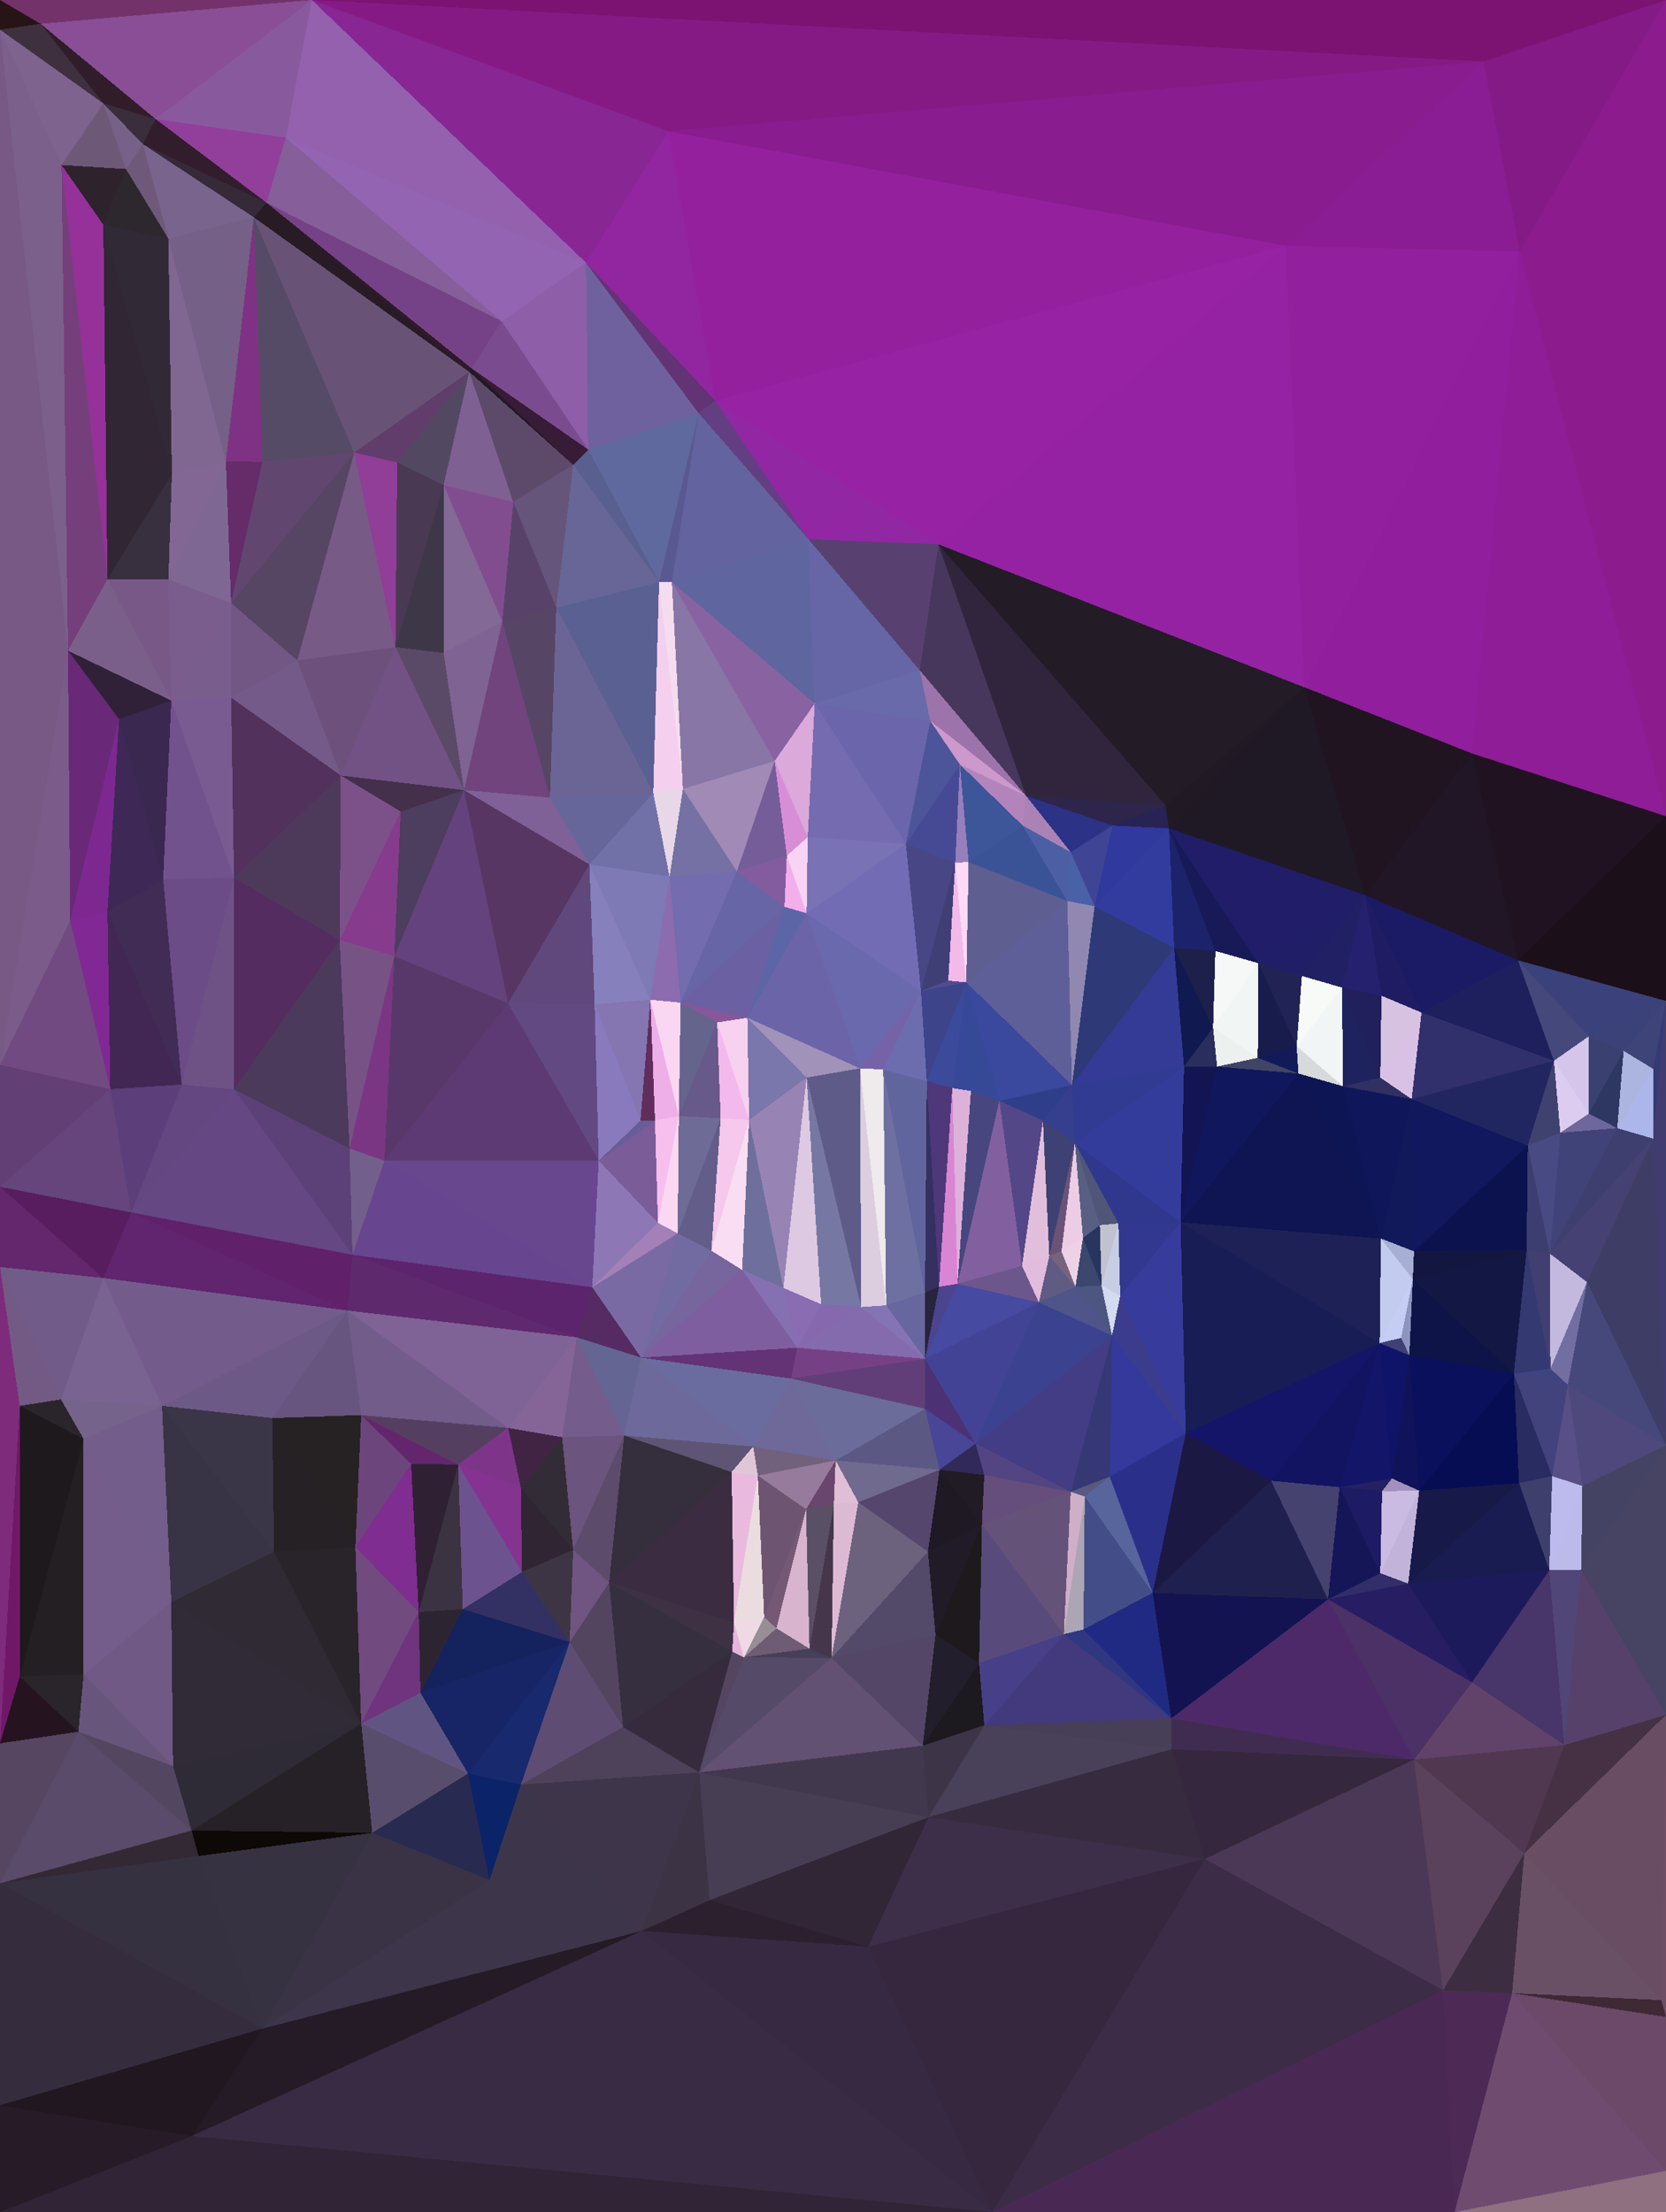
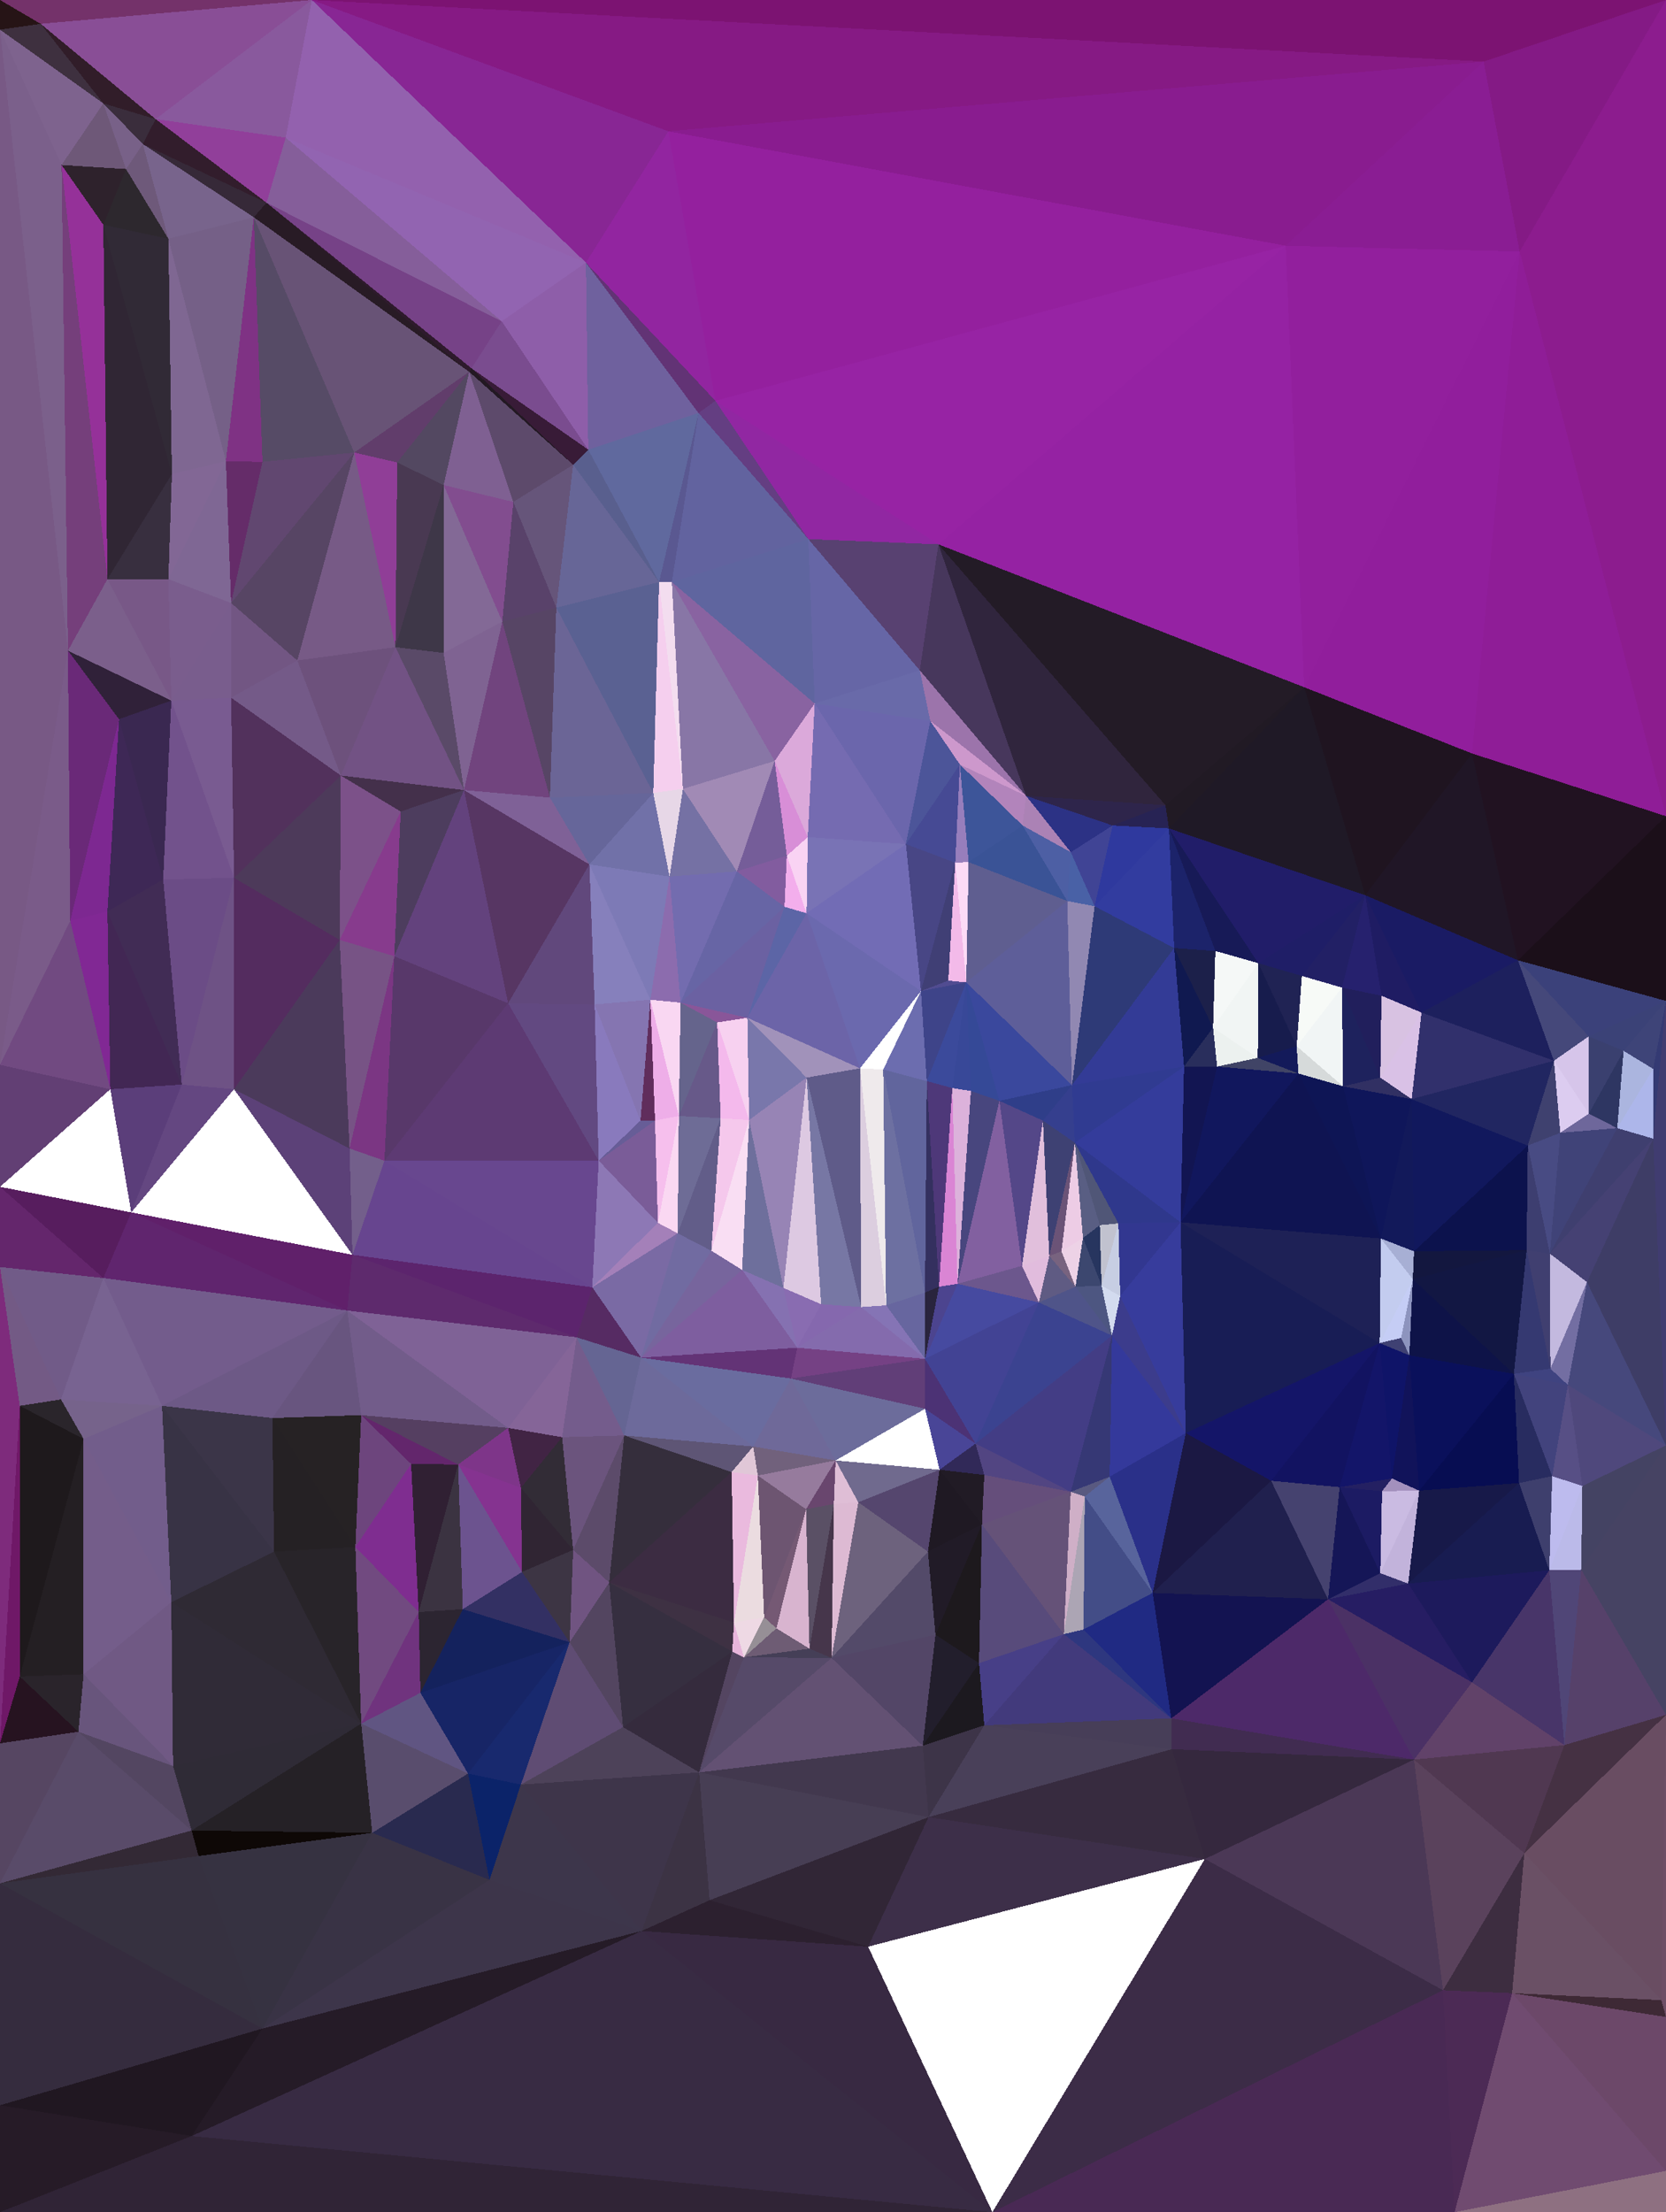
<svg xmlns="http://www.w3.org/2000/svg" width="2869" height="3808" shape-rendering="crispEdges">
  <polygon points="1389,1855 1481,1839 1287,1752" style="fill:rgb(161,146,186)" />
  <polygon points="1596,1861 1593,2225 1617,2215" style="fill:rgb(52,48,95)" />
  <polygon points="1481,1839 1389,1572 1287,1752" style="fill:rgb(108,100,168)" />
  <polygon points="1586,1706 1389,1572 1481,1839" style="fill:rgb(107,105,174)" />
-   <polygon points="1521,1841 1586,1706 1481,1839" style="fill:rgb(117,98,167)" />
  <polygon points="1389,1572 1351,1561 1287,1752" style="fill:rgb(92,101,166)" />
  <polygon points="1172,1726 1235,1760 1287,1752" style="fill:rgb(137,86,153)" />
  <polygon points="1287,1752 1290,1928 1389,1855" style="fill:rgb(121,119,171)" />
  <polygon points="1664,1691 1633,1688 1586,1706" style="fill:rgb(81,76,145)" />
  <polygon points="1586,1706 1560,1453 1389,1572" style="fill:rgb(114,108,181)" />
  <polygon points="1526,2247 1521,1841 1481,1839" style="fill:rgb(239,234,236)" />
  <polygon points="1521,1841 1596,1861 1586,1706" style="fill:rgb(108,109,175)" />
  <polygon points="1235,1760 1290,1928 1287,1752" style="fill:rgb(247,209,240)" />
  <polygon points="1389,1855 1483,2250 1481,1839" style="fill:rgb(95,91,137)" />
  <polygon points="1351,1561 1172,1726 1287,1752" style="fill:rgb(107,97,162)" />
  <polygon points="1235,1760 1241,1925 1290,1928" style="fill:rgb(244,185,236)" />
  <polygon points="1596,1861 1664,1691 1586,1706" style="fill:rgb(62,68,137)" />
  <polygon points="1391,1441 1355,1473 1389,1572" style="fill:rgb(249,211,243)" />
  <polygon points="1389,1572 1355,1473 1351,1561" style="fill:rgb(243,174,236)" />
  <polygon points="1351,1561 1269,1500 1172,1726" style="fill:rgb(103,101,165)" />
  <polygon points="1391,1441 1389,1572 1560,1453" style="fill:rgb(121,115,181)" />
  <polygon points="1169,1921 1241,1925 1235,1760" style="fill:rgb(103,89,137)" />
  <polygon points="1617,2215 1640,1873 1596,1861" style="fill:rgb(78,56,121)" />
  <polygon points="1596,1861 1640,1873 1664,1691" style="fill:rgb(59,74,155)" />
  <polygon points="1355,1473 1269,1500 1351,1561" style="fill:rgb(130,92,159)" />
  <polygon points="1560,1453 1586,1706 1645,1485" style="fill:rgb(72,70,133)" />
  <polygon points="1355,1473 1334,1310 1269,1500" style="fill:rgb(117,93,153)" />
  <polygon points="1153,1509 1120,1721 1172,1726" style="fill:rgb(140,108,174)" />
  <polygon points="1172,1726 1169,1921 1235,1760" style="fill:rgb(101,100,140)" />
  <polygon points="1721,1895 1672,1878 1649,2210" style="fill:rgb(72,70,126)" />
  <polygon points="1640,1873 1672,1878 1664,1691" style="fill:rgb(56,72,152)" />
  <polygon points="1645,1485 1586,1706 1633,1688" style="fill:rgb(64,63,117)" />
  <polygon points="1120,1721 1169,1921 1172,1726" style="fill:rgb(249,215,242)" />
  <polygon points="1241,1925 1225,2153 1290,1928" style="fill:rgb(245,200,236)" />
  <polygon points="1664,1691 1645,1485 1633,1688" style="fill:rgb(243,186,233)" />
  <polygon points="1176,1358 1153,1509 1269,1500" style="fill:rgb(117,113,164)" />
  <polygon points="1269,1500 1153,1509 1172,1726" style="fill:rgb(115,108,175)" />
  <polygon points="1796,1929 1721,1895 1760,2179" style="fill:rgb(84,71,136)" />
  <polygon points="1672,1878 1721,1895 1664,1691" style="fill:rgb(53,73,151)" />
  <polygon points="1664,1691 1668,1484 1645,1485" style="fill:rgb(252,218,246)" />
  <polygon points="1120,1721 1128,1929 1169,1921" style="fill:rgb(238,174,232)" />
  <polygon points="1167,2123 1225,2153 1241,1925" style="fill:rgb(98,93,137)" />
  <polygon points="1838,1551 1668,1484 1664,1691" style="fill:rgb(95,94,144)" />
  <polygon points="1645,1485 1653,1316 1560,1453" style="fill:rgb(70,74,148)" />
  <polygon points="1120,1721 1103,1929 1128,1929" style="fill:rgb(96,45,92)" />
  <polygon points="1015,1488 1024,1729 1120,1721" style="fill:rgb(134,128,188)" />
  <polygon points="1120,1721 1024,1729 1103,1929" style="fill:rgb(133,117,177)" />
  <polygon points="1403,1211 1334,1310 1391,1441" style="fill:rgb(219,169,218)" />
  <polygon points="1391,1441 1334,1310 1355,1473" style="fill:rgb(216,142,215)" />
  <polygon points="1403,1211 1391,1441 1560,1453" style="fill:rgb(117,107,177)" />
  <polygon points="1649,2210 1672,1878 1640,1873" style="fill:rgb(220,178,219)" />
  <polygon points="1721,1895 1846,1868 1664,1691" style="fill:rgb(58,72,157)" />
  <polygon points="1349,2217 1389,1855 1290,1928" style="fill:rgb(151,132,181)" />
  <polygon points="1334,1310 1176,1358 1269,1500" style="fill:rgb(161,138,181)" />
  <polygon points="1153,1509 1015,1488 1120,1721" style="fill:rgb(125,122,182)" />
  <polygon points="1796,1929 1846,1868 1721,1895" style="fill:rgb(47,62,137)" />
  <polygon points="1846,1868 1838,1551 1664,1691" style="fill:rgb(94,94,153)" />
  <polygon points="1668,1484 1653,1316 1645,1485" style="fill:rgb(151,126,188)" />
  <polygon points="1838,1551 1761,1421 1668,1484" style="fill:rgb(58,83,150)" />
  <polygon points="1135,1002 1125,1365 1176,1358" style="fill:rgb(245,207,238)" />
  <polygon points="1176,1358 1125,1365 1153,1509" style="fill:rgb(231,215,231)" />
  <polygon points="1167,2123 1169,1921 1133,2105" style="fill:rgb(250,216,242)" />
  <polygon points="1167,2123 1241,1925 1169,1921" style="fill:rgb(110,108,150)" />
  <polygon points="1125,1365 1015,1488 1153,1509" style="fill:rgb(113,113,168)" />
  <polygon points="1031,1998 1128,1929 1103,1929" style="fill:rgb(103,93,151)" />
  <polygon points="1133,2105 1169,1921 1128,1929" style="fill:rgb(246,191,237)" />
  <polygon points="875,1727 1031,1998 1024,1729" style="fill:rgb(98,73,129)" />
  <polygon points="1024,1729 1031,1998 1103,1929" style="fill:rgb(137,122,189)" />
  <polygon points="1031,1998 1133,2105 1128,1929" style="fill:rgb(122,92,152)" />
  <polygon points="1761,1421 1653,1316 1668,1484" style="fill:rgb(61,85,153)" />
  <polygon points="1373,2320 1104,2337 1362,2373" style="fill:rgb(99,51,118)" />
  <polygon points="1225,2153 1278,2186 1290,1928" style="fill:rgb(249,222,243)" />
  <polygon points="1278,2186 1225,2153 1104,2337" style="fill:rgb(119,101,157)" />
  <polygon points="1278,2186 1349,2217 1290,1928" style="fill:rgb(110,111,156)" />
  <polygon points="1796,1929 1851,1967 1846,1868" style="fill:rgb(53,63,142)" />
  <polygon points="1846,1868 1885,1560 1838,1551" style="fill:rgb(145,136,178)" />
  <polygon points="1807,2162 1851,1967 1796,1929" style="fill:rgb(62,65,115)" />
  <polygon points="2022,1632 1885,1560 1846,1868" style="fill:rgb(46,58,119)" />
  <polygon points="1838,1551 1844,1467 1761,1421" style="fill:rgb(77,95,164)" />
  <polygon points="1844,1467 1767,1370 1761,1421" style="fill:rgb(171,130,181)" />
  <polygon points="1761,1421 1767,1370 1653,1316" style="fill:rgb(178,132,187)" />
  <polygon points="1885,1560 1844,1467 1838,1551" style="fill:rgb(73,97,166)" />
  <polygon points="1349,2217 1414,2245 1389,1855" style="fill:rgb(221,201,226)" />
  <polygon points="1602,1241 1403,1211 1560,1453" style="fill:rgb(107,102,172)" />
  <polygon points="1334,1310 1157,1002 1176,1358" style="fill:rgb(136,118,166)" />
  <polygon points="1767,1370 1602,1241 1653,1316" style="fill:rgb(205,152,204)" />
  <polygon points="1653,1316 1602,1241 1560,1453" style="fill:rgb(76,85,153)" />
  <polygon points="1414,2245 1483,2250 1389,1855" style="fill:rgb(119,119,164)" />
  <polygon points="1593,2225 1596,1861 1521,1841" style="fill:rgb(97,101,157)" />
  <polygon points="1526,2247 1593,2225 1521,1841" style="fill:rgb(109,112,161)" />
  <polygon points="1483,2250 1526,2247 1481,1839" style="fill:rgb(220,206,223)" />
  <polygon points="1789,2242 1649,2210 1593,2339" style="fill:rgb(70,74,160)" />
  <polygon points="1593,2339 1649,2210 1617,2215" style="fill:rgb(76,68,143)" />
  <polygon points="1617,2215 1649,2210 1640,1873" style="fill:rgb(218,133,212)" />
  <polygon points="1015,1488 875,1727 1024,1729" style="fill:rgb(97,72,124)" />
  <polygon points="1789,2242 1760,2179 1649,2210" style="fill:rgb(108,87,141)" />
  <polygon points="1649,2210 1760,2179 1721,1895" style="fill:rgb(130,96,160)" />
  <polygon points="1760,2179 1807,2162 1796,1929" style="fill:rgb(225,191,220)" />
  <polygon points="1125,1365 947,1373 1015,1488" style="fill:rgb(102,102,154)" />
  <polygon points="1015,1488 799,1360 875,1727" style="fill:rgb(87,54,99)" />
  <polygon points="958,1046 947,1373 1125,1365" style="fill:rgb(107,101,150)" />
  <polygon points="2013,1426 1916,1421 1885,1560" style="fill:rgb(47,57,158)" />
  <polygon points="1885,1560 1916,1421 1844,1467" style="fill:rgb(64,68,149)" />
  <polygon points="1844,1467 1916,1421 1767,1370" style="fill:rgb(44,50,133)" />
  <polygon points="1767,1370 1584,1154 1602,1241" style="fill:rgb(156,116,171)" />
  <polygon points="1349,2217 1373,2320 1414,2245" style="fill:rgb(137,108,177)" />
  <polygon points="1414,2245 1373,2320 1483,2250" style="fill:rgb(133,104,174)" />
  <polygon points="1483,2250 1593,2339 1526,2247" style="fill:rgb(133,116,181)" />
  <polygon points="1593,2339 1617,2215 1593,2225" style="fill:rgb(41,36,61)" />
  <polygon points="1760,2179 1789,2242 1807,2162" style="fill:rgb(225,188,221)" />
  <polygon points="1278,2186 1373,2320 1349,2217" style="fill:rgb(133,113,177)" />
  <polygon points="1104,2337 1225,2153 1167,2123" style="fill:rgb(113,107,161)" />
  <polygon points="1807,2162 1828,2154 1851,1967" style="fill:rgb(107,83,119)" />
  <polygon points="1616,937 1584,1154 1767,1370" style="fill:rgb(71,55,92)" />
  <polygon points="1602,1241 1584,1154 1403,1211" style="fill:rgb(105,106,169)" />
  <polygon points="1828,2154 1865,2131 1851,1967" style="fill:rgb(237,204,229)" />
  <polygon points="2039,1836 2022,1632 1846,1868" style="fill:rgb(51,59,150)" />
  <polygon points="1865,2131 1894,2109 1851,1967" style="fill:rgb(89,94,131)" />
  <polygon points="2039,1836 1846,1868 1851,1967" style="fill:rgb(48,59,145)" />
  <polygon points="1031,1998 1020,2216 1133,2105" style="fill:rgb(141,120,181)" />
  <polygon points="1133,2105 1020,2216 1167,2123" style="fill:rgb(164,128,185)" />
  <polygon points="662,1998 1020,2216 1031,1998" style="fill:rgb(104,71,143)" />
  <polygon points="2033,2104 2039,1836 1851,1967" style="fill:rgb(52,60,155)" />
  <polygon points="1828,2154 1852,2215 1865,2131" style="fill:rgb(237,210,230)" />
  <polygon points="1897,2213 1926,2106 1894,2109" style="fill:rgb(193,194,207)" />
  <polygon points="1807,2162 1852,2215 1828,2154" style="fill:rgb(120,99,127)" />
  <polygon points="1593,2339 1593,2225 1526,2247" style="fill:rgb(103,102,159)" />
  <polygon points="1897,2213 1894,2109 1865,2131" style="fill:rgb(39,53,95)" />
  <polygon points="1894,2109 1926,2106 1851,1967" style="fill:rgb(80,86,119)" />
  <polygon points="1373,2320 1593,2339 1483,2250" style="fill:rgb(132,107,173)" />
  <polygon points="1104,2337 1373,2320 1278,2186" style="fill:rgb(126,94,159)" />
  <polygon points="1373,2320 1362,2373 1593,2339" style="fill:rgb(117,65,132)" />
  <polygon points="1897,2213 1915,2299 1929,2231" style="fill:rgb(211,219,239)" />
  <polygon points="1789,2242 1852,2215 1807,2162" style="fill:rgb(95,91,131)" />
  <polygon points="2022,1632 2013,1426 1885,1560" style="fill:rgb(50,60,159)" />
  <polygon points="1916,1421 2007,1386 1767,1370" style="fill:rgb(46,37,75)" />
  <polygon points="2093,1637 2013,1426 2022,1632" style="fill:rgb(28,35,106)" />
  <polygon points="2096,1836 2089,1769 2039,1836" style="fill:rgb(41,46,92)" />
  <polygon points="2039,1836 2089,1769 2022,1632" style="fill:rgb(16,25,80)" />
  <polygon points="1020,2216 1104,2337 1167,2123" style="fill:rgb(122,106,164)" />
  <polygon points="2246,1183 2007,1386 2013,1426" style="fill:rgb(33,26,36)" />
  <polygon points="2013,1426 2007,1386 1916,1421" style="fill:rgb(39,35,84)" />
  <polygon points="1897,2213 1852,2215 1915,2299" style="fill:rgb(77,86,129)" />
  <polygon points="1852,2215 1897,2213 1865,2131" style="fill:rgb(60,71,111)" />
  <polygon points="2033,2104 2096,1836 2039,1836" style="fill:rgb(18,21,82)" />
  <polygon points="2089,1769 2093,1637 2022,1632" style="fill:rgb(28,32,74)" />
  <polygon points="2033,2104 1851,1967 1926,2106" style="fill:rgb(47,56,140)" />
  <polygon points="2089,1769 2167,1658 2093,1637" style="fill:rgb(245,248,247)" />
  <polygon points="607,2160 993,2302 1020,2216" style="fill:rgb(92,36,109)" />
  <polygon points="1020,2216 993,2302 1104,2337" style="fill:rgb(86,43,99)" />
  <polygon points="865,1070 799,1360 947,1373" style="fill:rgb(113,68,126)" />
  <polygon points="947,1373 799,1360 1015,1488" style="fill:rgb(127,97,151)" />
  <polygon points="875,1727 662,1998 1031,1998" style="fill:rgb(93,58,115)" />
  <polygon points="1157,1002 1334,1310 1403,1211" style="fill:rgb(137,99,161)" />
  <polygon points="1362,2373 1593,2425 1593,2339" style="fill:rgb(97,62,120)" />
  <polygon points="1593,2339 1680,2485 1789,2242" style="fill:rgb(66,67,148)" />
  <polygon points="1439,2514 1593,2425 1362,2373" style="fill:rgb(108,108,155)" />
  <polygon points="1915,2299 1852,2215 1789,2242" style="fill:rgb(79,84,137)" />
  <polygon points="1897,2213 1929,2231 1926,2106" style="fill:rgb(199,206,227)" />
  <polygon points="1929,2231 2033,2104 1926,2106" style="fill:rgb(50,55,144)" />
  <polygon points="799,1360 679,1646 875,1727" style="fill:rgb(99,66,125)" />
  <polygon points="2166,1821 2167,1658 2089,1769" style="fill:rgb(241,245,244)" />
  <polygon points="2093,1637 2167,1658 2013,1426" style="fill:rgb(23,26,87)" />
  <polygon points="2166,1821 2089,1769 2096,1836" style="fill:rgb(236,241,239)" />
  <polygon points="2236,1848 2166,1821 2096,1836" style="fill:rgb(64,68,102)" />
  <polygon points="1680,2485 1915,2299 1789,2242" style="fill:rgb(59,67,144)" />
  <polygon points="1929,2231 2042,2467 2033,2104" style="fill:rgb(55,60,156)" />
  <polygon points="1392,928 1157,1002 1403,1211" style="fill:rgb(95,101,159)" />
  <polygon points="1075,2471 1297,2490 1104,2337" style="fill:rgb(109,106,155)" />
  <polygon points="1104,2337 1297,2490 1362,2373" style="fill:rgb(106,108,159)" />
  <polygon points="1157,1002 1135,1002 1176,1358" style="fill:rgb(243,221,239)" />
  <polygon points="1297,2490 1439,2514 1362,2373" style="fill:rgb(111,105,153)" />
  <polygon points="1593,2425 1680,2485 1593,2339" style="fill:rgb(76,50,117)" />
  <polygon points="587,1335 690,1397 799,1360" style="fill:rgb(68,48,75)" />
  <polygon points="799,1360 690,1397 679,1646" style="fill:rgb(77,61,94)" />
  <polygon points="602,1977 662,1998 679,1646" style="fill:rgb(123,54,131)" />
  <polygon points="679,1646 662,1998 875,1727" style="fill:rgb(88,56,106)" />
  <polygon points="1616,937 1392,928 1584,1154" style="fill:rgb(88,65,113)" />
  <polygon points="1584,1154 1392,928 1403,1211" style="fill:rgb(102,102,166)" />
  <polygon points="987,800 958,1046 1135,1002" style="fill:rgb(103,102,151)" />
  <polygon points="1618,2530 1680,2485 1593,2425" style="fill:rgb(73,69,151)" />
  <polygon points="2007,1386 1616,937 1767,1370" style="fill:rgb(48,37,61)" />
  <polygon points="993,2302 1075,2471 1104,2337" style="fill:rgb(101,101,147)" />
  <polygon points="1297,2490 1305,2540 1439,2514" style="fill:rgb(113,97,124)" />
  <polygon points="968,2474 1075,2471 993,2302" style="fill:rgb(116,92,140)" />
  <polygon points="1260,2534 1305,2540 1297,2490" style="fill:rgb(224,199,215)" />
-   <polygon points="1439,2514 1618,2530 1593,2425" style="fill:rgb(92,88,132)" />
  <polygon points="884,864 958,1046 987,800" style="fill:rgb(102,85,122)" />
  <polygon points="1135,1002 958,1046 1125,1365" style="fill:rgb(90,97,146)" />
  <polygon points="1075,2471 1260,2534 1297,2490" style="fill:rgb(94,85,117)" />
  <polygon points="2236,1848 2233,1801 2166,1821" style="fill:rgb(19,26,90)" />
  <polygon points="2166,1821 2233,1801 2167,1658" style="fill:rgb(23,28,77)" />
  <polygon points="2236,1848 2096,1836 2033,2104" style="fill:rgb(17,23,93)" />
  <polygon points="1478,2586 1618,2530 1439,2514" style="fill:rgb(112,106,142)" />
  <polygon points="2233,1801 2242,1680 2167,1658" style="fill:rgb(32,35,84)" />
  <polygon points="2167,1658 2351,1541 2013,1426" style="fill:rgb(33,29,105)" />
  <polygon points="2313,1870 2236,1848 2378,2132" style="fill:rgb(14,21,85)" />
  <polygon points="2233,1801 2311,1700 2242,1680" style="fill:rgb(247,250,247)" />
  <polygon points="690,1397 585,1618 679,1646" style="fill:rgb(135,59,141)" />
  <polygon points="585,1618 602,1977 679,1646" style="fill:rgb(119,83,133)" />
  <polygon points="875,2458 968,2474 993,2302" style="fill:rgb(133,101,152)" />
  <polygon points="764,1124 865,1070 764,835" style="fill:rgb(131,105,150)" />
  <polygon points="958,1046 865,1070 947,1373" style="fill:rgb(87,69,101)" />
  <polygon points="1691,2624 1695,2539 1618,2530" style="fill:rgb(33,27,37)" />
  <polygon points="1618,2530 1695,2539 1680,2485" style="fill:rgb(49,41,88)" />
  <polygon points="1680,2485 1844,2568 1915,2299" style="fill:rgb(67,61,133)" />
  <polygon points="1436,2589 1439,2514 1388,2598" style="fill:rgb(105,70,110)" />
  <polygon points="1436,2589 1478,2586 1439,2514" style="fill:rgb(223,190,214)" />
  <polygon points="1388,2598 1439,2514 1305,2540" style="fill:rgb(150,123,157)" />
  <polygon points="875,2458 993,2302 598,2256" style="fill:rgb(127,98,150)" />
  <polygon points="1075,2471 1049,2724 1260,2534" style="fill:rgb(53,46,60)" />
  <polygon points="1316,2784 1388,2598 1305,2540" style="fill:rgb(109,85,113)" />
  <polygon points="1316,2784 1305,2540 1264,2793" style="fill:rgb(235,220,224)" />
  <polygon points="1432,2854 1598,2671 1478,2586" style="fill:rgb(109,98,125)" />
  <polygon points="865,1070 764,1124 799,1360" style="fill:rgb(127,99,146)" />
  <polygon points="690,1397 587,1335 585,1618" style="fill:rgb(124,81,137)" />
  <polygon points="2313,1870 2311,1700 2233,1801" style="fill:rgb(241,245,245)" />
  <polygon points="2242,1680 2351,1541 2167,1658" style="fill:rgb(31,30,103)" />
  <polygon points="2007,1386 2246,1183 1616,937" style="fill:rgb(35,27,38)" />
  <polygon points="607,2160 1020,2216 662,1998" style="fill:rgb(103,69,143)" />
  <polygon points="968,2474 987,2668 1075,2471" style="fill:rgb(107,84,125)" />
  <polygon points="2431,1892 2313,1870 2378,2132" style="fill:rgb(15,22,90)" />
  <polygon points="2236,1848 2313,1870 2233,1801" style="fill:rgb(214,218,218)" />
  <polygon points="2042,2467 1929,2231 1915,2299" style="fill:rgb(60,60,140)" />
  <polygon points="598,2256 607,2160 226,2087" style="fill:rgb(96,32,106)" />
  <polygon points="602,1977 607,2160 662,1998" style="fill:rgb(115,95,139)" />
  <polygon points="681,1114 587,1335 799,1360" style="fill:rgb(114,82,132)" />
  <polygon points="1598,2671 1691,2624 1618,2530" style="fill:rgb(31,25,35)" />
  <polygon points="1695,2539 1844,2568 1680,2485" style="fill:rgb(82,69,130)" />
  <polygon points="1598,2671 1618,2530 1478,2586" style="fill:rgb(85,70,110)" />
  <polygon points="1691,2624 1844,2568 1695,2539" style="fill:rgb(101,78,123)" />
  <polygon points="1844,2568 1911,2542 1915,2299" style="fill:rgb(54,56,117)" />
  <polygon points="2379,1714 2351,1541 2311,1700" style="fill:rgb(38,33,110)" />
  <polygon points="2311,1700 2351,1541 2242,1680" style="fill:rgb(34,32,101)" />
  <polygon points="764,835 681,1114 764,1124" style="fill:rgb(62,55,72)" />
  <polygon points="764,1124 681,1114 799,1360" style="fill:rgb(90,74,104)" />
  <polygon points="884,864 865,1070 958,1046" style="fill:rgb(89,66,106)" />
  <polygon points="1432,2854 1478,2586 1436,2589" style="fill:rgb(221,186,211)" />
  <polygon points="1832,2813 1868,2576 1844,2568" style="fill:rgb(207,175,199)" />
  <polygon points="1844,2568 1868,2576 1911,2542" style="fill:rgb(89,89,128)" />
  <polygon points="1394,2838 1436,2589 1388,2598" style="fill:rgb(90,80,101)" />
  <polygon points="1832,2813 1844,2568 1691,2624" style="fill:rgb(101,82,120)" />
  <polygon points="2377,1855 2379,1714 2311,1700" style="fill:rgb(33,31,92)" />
  <polygon points="2189,2549 2042,2467 1985,2742" style="fill:rgb(27,24,67)" />
  <polygon points="1911,2542 2042,2467 1915,2299" style="fill:rgb(52,57,155)" />
  <polygon points="2431,1892 2377,1855 2313,1870" style="fill:rgb(49,48,99)" />
  <polygon points="2313,1870 2377,1855 2311,1700" style="fill:rgb(30,34,93)" />
  <polygon points="403,1875 607,2160 602,1977" style="fill:rgb(92,65,120)" />
  <polygon points="607,2160 598,2256 993,2302" style="fill:rgb(94,42,109)" />
  <polygon points="789,2521 897,2561 875,2458" style="fill:rgb(126,53,137)" />
  <polygon points="875,2458 897,2561 968,2474" style="fill:rgb(65,36,68)" />
  <polygon points="2351,1541 2246,1183 2013,1426" style="fill:rgb(31,25,38)" />
  <polygon points="708,2520 789,2521 622,2436" style="fill:rgb(99,38,108)" />
  <polygon points="987,800 1135,1002 1013,774" style="fill:rgb(89,95,142)" />
  <polygon points="1135,1002 1203,711 1013,774" style="fill:rgb(96,105,158)" />
  <polygon points="1135,1002 1157,1002 1203,711" style="fill:rgb(90,88,145)" />
  <polygon points="403,1511 403,1875 585,1618" style="fill:rgb(84,44,95)" />
  <polygon points="585,1618 403,1875 602,1977" style="fill:rgb(75,58,91)" />
  <polygon points="2378,2132 2236,1848 2033,2104" style="fill:rgb(15,20,82)" />
  <polygon points="2377,1855 2448,1743 2379,1714" style="fill:rgb(216,194,226)" />
  <polygon points="2379,1714 2448,1743 2351,1541" style="fill:rgb(31,28,99)" />
  <polygon points="899,2706 987,2668 897,2561" style="fill:rgb(48,37,51)" />
  <polygon points="897,2561 987,2668 968,2474" style="fill:rgb(50,44,54)" />
  <polygon points="2431,1892 2448,1743 2377,1855" style="fill:rgb(217,193,230)" />
  <polygon points="2351,1541 2535,1297 2246,1183" style="fill:rgb(31,20,32)" />
  <polygon points="398,1201 403,1511 587,1335" style="fill:rgb(82,49,92)" />
  <polygon points="587,1335 403,1511 585,1618" style="fill:rgb(77,58,90)" />
  <polygon points="1203,711 1157,1002 1392,928" style="fill:rgb(98,99,159)" />
  <polygon points="808,640 764,835 884,864" style="fill:rgb(127,96,146)" />
  <polygon points="1232,690 1203,711 1392,928" style="fill:rgb(100,62,130)" />
  <polygon points="1232,690 1392,928 1616,937" style="fill:rgb(145,39,162)" />
  <polygon points="2376,2312 2378,2132 2033,2104" style="fill:rgb(30,33,86)" />
  <polygon points="1009,452 1232,690 1151,226" style="fill:rgb(146,37,160)" />
  <polygon points="812,634 987,800 1013,774" style="fill:rgb(56,27,55)" />
  <polygon points="1264,2793 1305,2540 1260,2534" style="fill:rgb(234,186,222)" />
  <polygon points="1598,2671 1611,2814 1691,2624" style="fill:rgb(33,27,39)" />
  <polygon points="981,2827 1049,2724 987,2668" style="fill:rgb(112,84,129)" />
  <polygon points="987,2668 1049,2724 1075,2471" style="fill:rgb(92,75,106)" />
  <polygon points="622,2436 789,2521 875,2458" style="fill:rgb(85,63,97)" />
  <polygon points="789,2521 899,2706 897,2561" style="fill:rgb(133,51,144)" />
  <polygon points="622,2436 875,2458 598,2256" style="fill:rgb(114,92,138)" />
  <polygon points="469,2441 622,2436 598,2256" style="fill:rgb(104,85,127)" />
  <polygon points="1049,2724 1264,2793 1260,2534" style="fill:rgb(60,44,66)" />
  <polygon points="1281,2853 1337,2803 1316,2784" style="fill:rgb(150,143,150)" />
  <polygon points="1316,2784 1337,2803 1388,2598" style="fill:rgb(117,89,116)" />
  <polygon points="610,779 512,1137 681,1114" style="fill:rgb(119,90,134)" />
  <polygon points="681,1114 512,1137 587,1335" style="fill:rgb(109,81,124)" />
  <polygon points="1432,2854 1611,2814 1598,2671" style="fill:rgb(83,74,105)" />
  <polygon points="1985,2742 2042,2467 1911,2542" style="fill:rgb(42,48,137)" />
  <polygon points="808,640 884,864 987,800" style="fill:rgb(93,74,107)" />
  <polygon points="884,864 764,835 865,1070" style="fill:rgb(130,77,143)" />
  <polygon points="684,796 764,835 808,640" style="fill:rgb(83,72,97)" />
  <polygon points="797,2770 899,2706 789,2521" style="fill:rgb(108,83,143)" />
  <polygon points="1049,2724 1261,2843 1264,2793" style="fill:rgb(62,49,67)" />
  <polygon points="2433,2202 2435,2154 2378,2132" style="fill:rgb(167,175,212)" />
  <polygon points="2378,2132 2435,2154 2431,1892" style="fill:rgb(18,25,90)" />
  <polygon points="2676,1826 2614,1653 2448,1743" style="fill:rgb(29,32,93)" />
  <polygon points="2433,2202 2378,2132 2376,2312" style="fill:rgb(195,204,239)" />
  <polygon points="403,1511 313,1867 403,1875" style="fill:rgb(110,82,133)" />
-   <polygon points="403,1875 226,2087 607,2160" style="fill:rgb(101,71,131)" />
  <polygon points="1281,2853 1394,2838 1337,2803" style="fill:rgb(110,92,116)" />
  <polygon points="1337,2803 1394,2838 1388,2598" style="fill:rgb(216,180,207)" />
  <polygon points="1281,2853 1316,2784 1264,2793" style="fill:rgb(238,217,228)" />
  <polygon points="2376,2312 2033,2104 2042,2467" style="fill:rgb(24,29,85)" />
  <polygon points="2189,2549 2376,2312 2042,2467" style="fill:rgb(20,21,104)" />
  <polygon points="1073,2973 1261,2843 1049,2724" style="fill:rgb(54,47,64)" />
  <polygon points="1281,2853 1432,2854 1394,2838" style="fill:rgb(69,63,87)" />
  <polygon points="1394,2838 1432,2854 1436,2589" style="fill:rgb(70,54,75)" />
  <polygon points="1985,2742 1911,2542 1868,2576" style="fill:rgb(88,100,156)" />
  <polygon points="1261,2843 1281,2853 1264,2793" style="fill:rgb(231,181,219)" />
  <polygon points="1204,3051 1281,2853 1261,2843" style="fill:rgb(84,69,97)" />
  <polygon points="398,1038 398,1201 512,1137" style="fill:rgb(114,86,131)" />
  <polygon points="512,1137 398,1201 587,1335" style="fill:rgb(116,90,136)" />
  <polygon points="403,1511 281,1514 313,1867" style="fill:rgb(107,76,134)" />
  <polygon points="2427,2333 2413,2303 2376,2312" style="fill:rgb(63,65,115)" />
  <polygon points="2376,2312 2413,2303 2433,2202" style="fill:rgb(197,205,245)" />
  <polygon points="295,1206 281,1514 403,1511" style="fill:rgb(114,82,140)" />
  <polygon points="1686,2863 1691,2624 1611,2814" style="fill:rgb(29,25,29)" />
  <polygon points="1686,2863 1832,2813 1691,2624" style="fill:rgb(88,75,123)" />
  <polygon points="1866,2805 1985,2742 1868,2576" style="fill:rgb(67,77,135)" />
  <polygon points="1695,2970 1686,2863 1589,3005" style="fill:rgb(28,25,31)" />
  <polygon points="1686,2863 1611,2814 1589,3005" style="fill:rgb(34,30,44)" />
  <polygon points="2017,2958 1866,2805 1832,2813" style="fill:rgb(46,55,127)" />
  <polygon points="1832,2813 1866,2805 1868,2576" style="fill:rgb(172,165,180)" />
  <polygon points="2397,2545 2427,2333 2376,2312" style="fill:rgb(15,20,104)" />
  <polygon points="2413,2303 2427,2333 2433,2202" style="fill:rgb(141,148,190)" />
  <polygon points="2307,2560 2376,2312 2189,2549" style="fill:rgb(18,19,97)" />
  <polygon points="797,2770 981,2827 899,2706" style="fill:rgb(51,48,99)" />
  <polygon points="899,2706 981,2827 987,2668" style="fill:rgb(61,53,68)" />
  <polygon points="797,2770 789,2521 721,2775" style="fill:rgb(59,51,65)" />
  <polygon points="610,779 684,796 808,640" style="fill:rgb(97,61,107)" />
  <polygon points="764,835 684,796 681,1114" style="fill:rgb(73,57,82)" />
  <polygon points="279,2420 469,2441 598,2256" style="fill:rgb(109,89,134)" />
  <polygon points="622,2436 612,2663 708,2520" style="fill:rgb(109,69,125)" />
  <polygon points="2614,1653 2535,1297 2351,1541" style="fill:rgb(32,22,38)" />
  <polygon points="1151,226 1232,690 2214,423" style="fill:rgb(148,32,158)" />
  <polygon points="2614,1653 2351,1541 2448,1743" style="fill:rgb(26,27,100)" />
  <polygon points="2448,1743 2431,1892 2676,1826" style="fill:rgb(49,48,108)" />
  <polygon points="2431,1892 2435,2154 2631,1972" style="fill:rgb(17,24,93)" />
  <polygon points="2631,1972 2435,2154 2629,2152" style="fill:rgb(12,18,77)" />
  <polygon points="721,2775 789,2521 708,2520" style="fill:rgb(48,32,51)" />
  <polygon points="2287,2753 2307,2560 2189,2549" style="fill:rgb(69,66,111)" />
  <polygon points="610,779 398,1038 512,1137" style="fill:rgb(87,69,100)" />
  <polygon points="398,1201 295,1206 403,1511" style="fill:rgb(121,91,145)" />
  <polygon points="469,2441 612,2663 622,2436" style="fill:rgb(38,34,36)" />
  <polygon points="185,1569 190,1875 313,1867" style="fill:rgb(66,39,84)" />
  <polygon points="313,1867 226,2087 403,1875" style="fill:rgb(100,71,129)" />
  <polygon points="185,1569 313,1867 281,1514" style="fill:rgb(65,44,85)" />
  <polygon points="398,1038 295,1206 398,1201" style="fill:rgb(121,93,141)" />
  <polygon points="205,1238 185,1569 281,1514" style="fill:rgb(62,40,86)" />
  <polygon points="2629,2152 2433,2202 2607,2365" style="fill:rgb(18,23,67)" />
  <polygon points="2629,2152 2435,2154 2433,2202" style="fill:rgb(19,23,63)" />
  <polygon points="190,1875 226,2087 313,1867" style="fill:rgb(91,62,122)" />
  <polygon points="469,2441 472,2671 612,2663" style="fill:rgb(37,33,36)" />
  <polygon points="808,640 987,800 812,634" style="fill:rgb(35,25,35)" />
  <polygon points="684,796 610,779 681,1114" style="fill:rgb(144,62,151)" />
  <polygon points="812,634 1013,774 864,553" style="fill:rgb(122,76,143)" />
  <polygon points="864,553 1013,774 1009,452" style="fill:rgb(142,94,169)" />
  <polygon points="808,640 437,374 610,779" style="fill:rgb(104,83,118)" />
  <polygon points="612,2663 721,2775 708,2520" style="fill:rgb(127,45,144)" />
  <polygon points="897,3072 1073,2973 981,2827" style="fill:rgb(95,76,115)" />
  <polygon points="2631,1972 2676,1826 2431,1892" style="fill:rgb(33,38,97)" />
  <polygon points="2614,1653 2869,1405 2535,1297" style="fill:rgb(33,18,33)" />
  <polygon points="1589,3005 1611,2814 1432,2854" style="fill:rgb(83,70,103)" />
  <polygon points="1686,2863 1695,2970 1832,2813" style="fill:rgb(71,63,135)" />
  <polygon points="2017,2958 2287,2753 1985,2742" style="fill:rgb(19,19,81)" />
  <polygon points="2380,2567 2397,2545 2307,2560" style="fill:rgb(36,32,98)" />
  <polygon points="1589,3005 1432,2854 1204,3051" style="fill:rgb(99,81,115)" />
  <polygon points="1432,2854 1281,2853 1204,3051" style="fill:rgb(86,74,105)" />
  <polygon points="2380,2567 2307,2560 2377,2708" style="fill:rgb(28,27,99)" />
  <polygon points="2307,2560 2397,2545 2376,2312" style="fill:rgb(19,21,105)" />
  <polygon points="2444,2566 2380,2567 2377,2708" style="fill:rgb(202,187,226)" />
  <polygon points="2669,2158 2629,2152 2670,2356" style="fill:rgb(64,63,112)" />
  <polygon points="2631,1972 2687,1950 2676,1826" style="fill:rgb(63,65,111)" />
  <polygon points="1073,2973 1049,2724 981,2827" style="fill:rgb(83,69,96)" />
  <polygon points="724,2914 981,2827 797,2770" style="fill:rgb(20,34,93)" />
  <polygon points="2669,2158 2687,1950 2631,1972" style="fill:rgb(72,75,131)" />
  <polygon points="1009,452 1013,774 1203,711" style="fill:rgb(111,97,158)" />
  <polygon points="437,374 452,795 610,779" style="fill:rgb(86,75,102)" />
  <polygon points="205,1238 121,1585 185,1569" style="fill:rgb(125,40,145)" />
  <polygon points="185,1569 121,1585 190,1875" style="fill:rgb(129,40,148)" />
  <polygon points="0,2043 178,2200 226,2087" style="fill:rgb(87,29,94)" />
  <polygon points="117,1120 205,1238 295,1206" style="fill:rgb(48,33,57)" />
  <polygon points="295,1206 205,1238 281,1514" style="fill:rgb(58,40,81)" />
  <polygon points="290,997 295,1206 398,1038" style="fill:rgb(122,93,141)" />
  <polygon points="2736,1917 2676,1826 2687,1950" style="fill:rgb(220,204,240)" />
  <polygon points="2736,1917 2736,1784 2676,1826" style="fill:rgb(214,197,234)" />
  <polygon points="2676,1826 2736,1784 2614,1653" style="fill:rgb(69,72,122)" />
-   <polygon points="0,2043 226,2087 190,1875" style="fill:rgb(101,69,123)" />
  <polygon points="226,2087 178,2200 598,2256" style="fill:rgb(96,37,110)" />
  <polygon points="2607,2365 2433,2202 2427,2333" style="fill:rgb(14,19,72)" />
  <polygon points="2629,2152 2669,2158 2631,1972" style="fill:rgb(61,62,112)" />
  <polygon points="2380,2567 2444,2566 2397,2545" style="fill:rgb(163,144,189)" />
  <polygon points="2397,2545 2444,2566 2427,2333" style="fill:rgb(17,19,90)" />
  <polygon points="2287,2753 2189,2549 1985,2742" style="fill:rgb(32,32,78)" />
  <polygon points="178,2200 279,2420 598,2256" style="fill:rgb(115,92,140)" />
  <polygon points="612,2663 622,2967 721,2775" style="fill:rgb(113,74,128)" />
  <polygon points="279,2420 472,2671 469,2441" style="fill:rgb(59,53,72)" />
  <polygon points="721,2775 724,2914 797,2770" style="fill:rgb(44,37,49)" />
  <polygon points="2785,1942 2736,1917 2687,1950" style="fill:rgb(110,103,155)" />
  <polygon points="1232,690 1616,937 2214,423" style="fill:rgb(151,35,164)" />
  <polygon points="1232,690 1009,452 1203,711" style="fill:rgb(98,51,117)" />
  <polygon points="897,3072 1204,3051 1073,2973" style="fill:rgb(77,66,89)" />
  <polygon points="1073,2973 1204,3051 1261,2843" style="fill:rgb(53,43,61)" />
  <polygon points="437,374 808,640 459,349" style="fill:rgb(40,27,37)" />
  <polygon points="610,779 452,795 398,1038" style="fill:rgb(97,71,112)" />
  <polygon points="389,794 452,795 437,374" style="fill:rgb(127,50,132)" />
  <polygon points="389,794 290,997 398,1038" style="fill:rgb(127,103,148)" />
  <polygon points="2017,2958 1985,2742 1866,2805" style="fill:rgb(32,42,131)" />
  <polygon points="2444,2566 2607,2365 2427,2333" style="fill:rgb(10,16,91)" />
  <polygon points="2018,3011 2017,2958 1695,2970" style="fill:rgb(71,62,88)" />
  <polygon points="1695,2970 2017,2958 1832,2813" style="fill:rgb(66,58,124)" />
  <polygon points="1599,3128 1695,2970 1589,3005" style="fill:rgb(61,52,72)" />
  <polygon points="622,2967 724,2914 721,2775" style="fill:rgb(112,51,126)" />
  <polygon points="2287,2753 2377,2708 2307,2560" style="fill:rgb(21,22,87)" />
  <polygon points="2700,2384 2670,2356 2607,2365" style="fill:rgb(63,67,128)" />
  <polygon points="2425,2726 2377,2708 2287,2753" style="fill:rgb(50,46,106)" />
  <polygon points="2785,1942 2796,1809 2736,1917" style="fill:rgb(46,54,98)" />
  <polygon points="2736,1917 2796,1809 2736,1784" style="fill:rgb(58,64,111)" />
  <polygon points="2736,1784 2869,1723 2614,1653" style="fill:rgb(59,65,122)" />
  <polygon points="2785,1942 2687,1950 2669,2158" style="fill:rgb(64,67,120)" />
  <polygon points="296,816 389,794 290,411" style="fill:rgb(127,103,146)" />
  <polygon points="452,795 389,794 398,1038" style="fill:rgb(101,44,105)" />
  <polygon points="2847,1960 2785,1942 2669,2158" style="fill:rgb(63,63,111)" />
  <polygon points="2670,2356 2629,2152 2607,2365" style="fill:rgb(53,57,113)" />
  <polygon points="2670,2356 2733,2207 2669,2158" style="fill:rgb(195,185,223)" />
  <polygon points="2700,2384 2607,2365 2673,2541" style="fill:rgb(66,67,125)" />
  <polygon points="1204,3051 1599,3128 1589,3005" style="fill:rgb(66,56,78)" />
  <polygon points="1599,3128 2018,3011 1695,2970" style="fill:rgb(73,64,89)" />
  <polygon points="2017,2958 2435,3029 2287,2753" style="fill:rgb(77,41,105)" />
  <polygon points="117,1120 0,1833 121,1585" style="fill:rgb(122,91,137)" />
  <polygon points="121,1585 0,1833 190,1875" style="fill:rgb(113,74,129)" />
  <polygon points="105,2409 144,2477 279,2420" style="fill:rgb(118,99,139)" />
  <polygon points="2535,2896 2425,2726 2287,2753" style="fill:rgb(38,29,99)" />
  <polygon points="2377,2708 2425,2726 2444,2566" style="fill:rgb(194,179,219)" />
  <polygon points="290,997 185,997 295,1206" style="fill:rgb(120,88,135)" />
  <polygon points="205,1238 117,1120 121,1585" style="fill:rgb(106,41,120)" />
  <polygon points="296,816 185,997 290,997" style="fill:rgb(56,47,63)" />
  <polygon points="185,997 117,1120 295,1206" style="fill:rgb(123,95,139)" />
  <polygon points="2847,1960 2847,1840 2785,1942" style="fill:rgb(173,182,234)" />
  <polygon points="2785,1942 2847,1840 2796,1809" style="fill:rgb(171,181,223)" />
  <polygon points="2796,1809 2869,1723 2736,1784" style="fill:rgb(59,66,119)" />
  <polygon points="806,3053 897,3072 981,2827" style="fill:rgb(24,41,110)" />
  <polygon points="1204,3051 1222,3271 1599,3128" style="fill:rgb(71,62,84)" />
  <polygon points="808,640 812,634 459,349" style="fill:rgb(47,26,45)" />
  <polygon points="389,794 296,816 290,997" style="fill:rgb(130,103,149)" />
  <polygon points="2670,2356 2700,2384 2733,2207" style="fill:rgb(115,110,162)" />
  <polygon points="2733,2207 2847,1960 2669,2158" style="fill:rgb(69,65,115)" />
  <polygon points="2616,2553 2607,2365 2444,2566" style="fill:rgb(7,13,82)" />
  <polygon points="0,1833 0,2043 190,1875" style="fill:rgb(98,63,116)" />
  <polygon points="2869,2488 2847,1960 2733,2207" style="fill:rgb(62,61,102)" />
  <polygon points="2847,1960 2869,1723 2847,1840" style="fill:rgb(52,58,115)" />
  <polygon points="2847,1840 2869,1723 2796,1809" style="fill:rgb(62,68,120)" />
  <polygon points="2425,2726 2616,2553 2444,2566" style="fill:rgb(23,25,73)" />
  <polygon points="724,2914 806,3053 981,2827" style="fill:rgb(23,37,102)" />
  <polygon points="622,2967 806,3053 724,2914" style="fill:rgb(96,85,130)" />
  <polygon points="295,2758 622,2967 472,2671" style="fill:rgb(47,42,52)" />
  <polygon points="472,2671 622,2967 612,2663" style="fill:rgb(40,36,41)" />
  <polygon points="295,2758 472,2671 279,2420" style="fill:rgb(56,51,69)" />
  <polygon points="105,2409 279,2420 178,2200" style="fill:rgb(120,99,145)" />
  <polygon points="0,2181 105,2409 178,2200" style="fill:rgb(113,91,136)" />
  <polygon points="0,2043 0,2181 178,2200" style="fill:rgb(100,38,108)" />
  <polygon points="2869,1723 2869,1405 2614,1653" style="fill:rgb(27,15,25)" />
  <polygon points="2214,423 1616,937 2246,1183" style="fill:rgb(149,34,163)" />
  <polygon points="2725,2558 2673,2541 2668,2703" style="fill:rgb(189,187,238)" />
  <polygon points="2616,2553 2673,2541 2607,2365" style="fill:rgb(40,44,96)" />
  <polygon points="2700,2384 2869,2488 2733,2207" style="fill:rgb(70,72,124)" />
  <polygon points="144,2477 295,2758 279,2420" style="fill:rgb(114,93,139)" />
  <polygon points="144,2882 295,2758 144,2477" style="fill:rgb(116,93,138)" />
  <polygon points="2214,423 2246,1183 2617,433" style="fill:rgb(146,31,157)" />
  <polygon points="459,349 812,634 864,553" style="fill:rgb(118,66,135)" />
  <polygon points="2617,433 2246,1183 2535,1297" style="fill:rgb(145,30,156)" />
  <polygon points="0,2181 34,2420 105,2409" style="fill:rgb(115,90,133)" />
  <polygon points="105,2409 34,2420 144,2477" style="fill:rgb(42,37,43)" />
  <polygon points="2668,2703 2673,2541 2616,2553" style="fill:rgb(62,63,109)" />
  <polygon points="2673,2541 2725,2558 2700,2384" style="fill:rgb(87,79,133)" />
  <polygon points="2668,2703 2616,2553 2425,2726" style="fill:rgb(24,28,81)" />
  <polygon points="843,3236 897,3072 806,3053" style="fill:rgb(11,35,105)" />
  <polygon points="1105,3324 1204,3051 897,3072" style="fill:rgb(62,53,74)" />
  <polygon points="1105,3324 1222,3271 1204,3051" style="fill:rgb(60,51,68)" />
  <polygon points="1599,3128 2075,3200 2018,3011" style="fill:rgb(55,43,63)" />
  <polygon points="2535,2896 2668,2703 2425,2726" style="fill:rgb(29,26,92)" />
  <polygon points="641,3155 806,3053 622,2967" style="fill:rgb(89,77,109)" />
  <polygon points="641,3155 843,3236 806,3053" style="fill:rgb(41,42,79)" />
  <polygon points="1495,3351 2075,3200 1599,3128" style="fill:rgb(61,47,73)" />
  <polygon points="2435,3029 2535,2896 2287,2753" style="fill:rgb(75,49,101)" />
  <polygon points="2435,3029 2017,2958 2018,3011" style="fill:rgb(65,44,81)" />
  <polygon points="330,3151 641,3155 622,2967" style="fill:rgb(37,33,38)" />
  <polygon points="1105,3324 1495,3351 1222,3271" style="fill:rgb(44,32,47)" />
  <polygon points="1222,3271 1495,3351 1599,3128" style="fill:rgb(49,38,54)" />
  <polygon points="843,3236 1105,3324 897,3072" style="fill:rgb(61,54,75)" />
  <polygon points="2694,3004 2723,2702 2668,2703" style="fill:rgb(80,70,119)" />
  <polygon points="2668,2703 2723,2702 2725,2558" style="fill:rgb(187,186,233)" />
  <polygon points="2725,2558 2869,2488 2700,2384" style="fill:rgb(79,72,124)" />
  <polygon points="2723,2702 2869,2488 2725,2558" style="fill:rgb(68,67,99)" />
  <polygon points="2847,1960 2869,2488 2869,1723" style="fill:rgb(64,60,112)" />
  <polygon points="2075,3200 2435,3029 2018,3011" style="fill:rgb(53,40,62)" />
  <polygon points="2535,2896 2694,3004 2668,2703" style="fill:rgb(72,53,105)" />
  <polygon points="459,349 864,553 492,237" style="fill:rgb(133,94,154)" />
  <polygon points="296,816 178,387 185,997" style="fill:rgb(48,38,52)" />
  <polygon points="185,997 106,284 117,1120" style="fill:rgb(117,63,123)" />
  <polygon points="492,237 864,553 1009,452" style="fill:rgb(146,100,177)" />
  <polygon points="34,2886 144,2882 144,2477" style="fill:rgb(36,31,35)" />
  <polygon points="295,2758 298,3040 622,2967" style="fill:rgb(48,43,55)" />
  <polygon points="144,2882 298,3040 295,2758" style="fill:rgb(112,89,132)" />
  <polygon points="641,3155 452,3492 843,3236" style="fill:rgb(57,51,69)" />
  <polygon points="217,291 290,411 246,248" style="fill:rgb(110,89,122)" />
  <polygon points="437,374 290,411 389,794" style="fill:rgb(117,96,135)" />
  <polygon points="537,0 492,237 1009,452" style="fill:rgb(147,97,174)" />
  <polygon points="246,248 290,411 437,374" style="fill:rgb(120,100,140)" />
  <polygon points="2869,1405 2617,433 2535,1297" style="fill:rgb(143,29,151)" />
  <polygon points="2214,423 2555,106 1151,226" style="fill:rgb(137,28,143)" />
  <polygon points="135,2981 330,3151 298,3040" style="fill:rgb(83,70,97)" />
  <polygon points="298,3040 330,3151 622,2967" style="fill:rgb(47,43,54)" />
  <polygon points="843,3236 452,3492 1105,3324" style="fill:rgb(61,53,74)" />
  <polygon points="34,2886 135,2981 144,2882" style="fill:rgb(42,36,43)" />
  <polygon points="144,2882 135,2981 298,3040" style="fill:rgb(104,85,124)" />
  <polygon points="34,2420 34,2886 144,2477" style="fill:rgb(30,25,28)" />
  <polygon points="0,3001 34,2886 34,2420" style="fill:rgb(111,24,103)" />
  <polygon points="2625,3190 2694,3004 2435,3029" style="fill:rgb(80,56,81)" />
  <polygon points="2435,3029 2694,3004 2535,2896" style="fill:rgb(97,66,105)" />
  <polygon points="2723,2702 2869,2952 2869,2488" style="fill:rgb(70,67,99)" />
  <polygon points="0,3242 330,3151 135,2981" style="fill:rgb(89,75,105)" />
  <polygon points="0,3242 342,3195 330,3151" style="fill:rgb(51,41,53)" />
  <polygon points="330,3151 342,3195 641,3155" style="fill:rgb(14,8,6)" />
  <polygon points="217,291 178,387 290,411" style="fill:rgb(45,40,46)" />
  <polygon points="290,411 178,387 296,816" style="fill:rgb(49,42,54)" />
  <polygon points="117,1120 0,51 0,1833" style="fill:rgb(120,89,133)" />
  <polygon points="246,248 437,374 459,349" style="fill:rgb(54,41,56)" />
  <polygon points="268,205 246,248 459,349" style="fill:rgb(50,29,44)" />
  <polygon points="2485,3426 2625,3190 2435,3029" style="fill:rgb(90,66,92)" />
  <polygon points="2485,3426 2435,3029 2075,3200" style="fill:rgb(75,56,86)" />
  <polygon points="2625,3190 2869,2952 2694,3004" style="fill:rgb(69,49,67)" />
  <polygon points="2694,3004 2869,2952 2723,2702" style="fill:rgb(86,65,106)" />
  <polygon points="0,2181 0,3001 34,2420" style="fill:rgb(126,43,124)" />
  <polygon points="34,2886 0,3001 135,2981" style="fill:rgb(38,19,32)" />
  <polygon points="537,0 268,205 492,237" style="fill:rgb(137,89,157)" />
  <polygon points="492,237 268,205 459,349" style="fill:rgb(145,63,154)" />
  <polygon points="178,178 106,284 217,291" style="fill:rgb(110,88,120)" />
  <polygon points="1151,226 537,0 1009,452" style="fill:rgb(136,38,148)" />
  <polygon points="2555,106 537,0 1151,226" style="fill:rgb(134,26,132)" />
  <polygon points="178,178 246,248 268,205" style="fill:rgb(58,45,60)" />
  <polygon points="178,178 217,291 246,248" style="fill:rgb(120,97,136)" />
  <polygon points="217,291 106,284 178,387" style="fill:rgb(46,34,44)" />
  <polygon points="178,387 106,284 185,997" style="fill:rgb(149,49,153)" />
  <polygon points="70,41 178,178 268,205" style="fill:rgb(49,29,41)" />
  <polygon points="2869,0 2555,106 2617,433" style="fill:rgb(132,26,133)" />
  <polygon points="2617,433 2555,106 2214,423" style="fill:rgb(138,29,147)" />
  <polygon points="1709,3808 2485,3426 2075,3200" style="fill:rgb(60,44,71)" />
  <polygon points="2625,3190 2861,3443 2869,2952" style="fill:rgb(105,77,98)" />
-   <polygon points="1709,3808 2075,3200 1495,3351" style="fill:rgb(54,39,62)" />
  <polygon points="0,3242 452,3492 342,3195" style="fill:rgb(54,49,64)" />
  <polygon points="342,3195 452,3492 641,3155" style="fill:rgb(54,50,65)" />
  <polygon points="1105,3324 1709,3808 1495,3351" style="fill:rgb(56,41,66)" />
  <polygon points="0,3001 0,3242 135,2981" style="fill:rgb(86,70,98)" />
  <polygon points="2505,3808 2604,3431 2485,3426" style="fill:rgb(76,42,85)" />
  <polygon points="2485,3426 2604,3431 2625,3190" style="fill:rgb(61,45,64)" />
  <polygon points="330,3677 1709,3808 1105,3324" style="fill:rgb(56,43,67)" />
  <polygon points="537,0 70,41 268,205" style="fill:rgb(137,78,150)" />
  <polygon points="178,178 0,51 106,284" style="fill:rgb(126,99,142)" />
  <polygon points="106,284 0,51 117,1120" style="fill:rgb(123,96,139)" />
  <polygon points="70,41 0,51 178,178" style="fill:rgb(62,48,63)" />
  <polygon points="0,3624 330,3677 452,3492" style="fill:rgb(32,23,33)" />
  <polygon points="452,3492 330,3677 1105,3324" style="fill:rgb(37,27,39)" />
  <polygon points="537,0 0,0 70,41" style="fill:rgb(116,50,106)" />
  <polygon points="70,41 0,0 0,51" style="fill:rgb(38,20,22)" />
  <polygon points="2869,3472 2861,3443 2604,3431" style="fill:rgb(62,41,53)" />
  <polygon points="2604,3431 2861,3443 2625,3190" style="fill:rgb(106,80,101)" />
  <polygon points="2869,1405 2869,0 2617,433" style="fill:rgb(140,28,142)" />
  <polygon points="2555,106 2869,0 537,0" style="fill:rgb(124,19,114)" />
  <polygon points="2869,3737 2869,3472 2604,3431" style="fill:rgb(108,72,105)" />
  <polygon points="2861,3443 2869,3472 2869,2952" style="fill:rgb(109,78,101)" />
  <polygon points="1709,3808 2505,3808 2485,3426" style="fill:rgb(73,41,84)" />
  <polygon points="0,3242 0,3624 452,3492" style="fill:rgb(53,44,62)" />
  <polygon points="2505,3808 2869,3737 2604,3431" style="fill:rgb(112,75,112)" />
  <polygon points="0,3624 0,3808 330,3677" style="fill:rgb(38,27,39)" />
  <polygon points="330,3677 0,3808 1709,3808" style="fill:rgb(48,36,54)" />
  <polygon points="2505,3808 2869,3808 2869,3737" style="fill:rgb(142,112,129)" />
</svg>